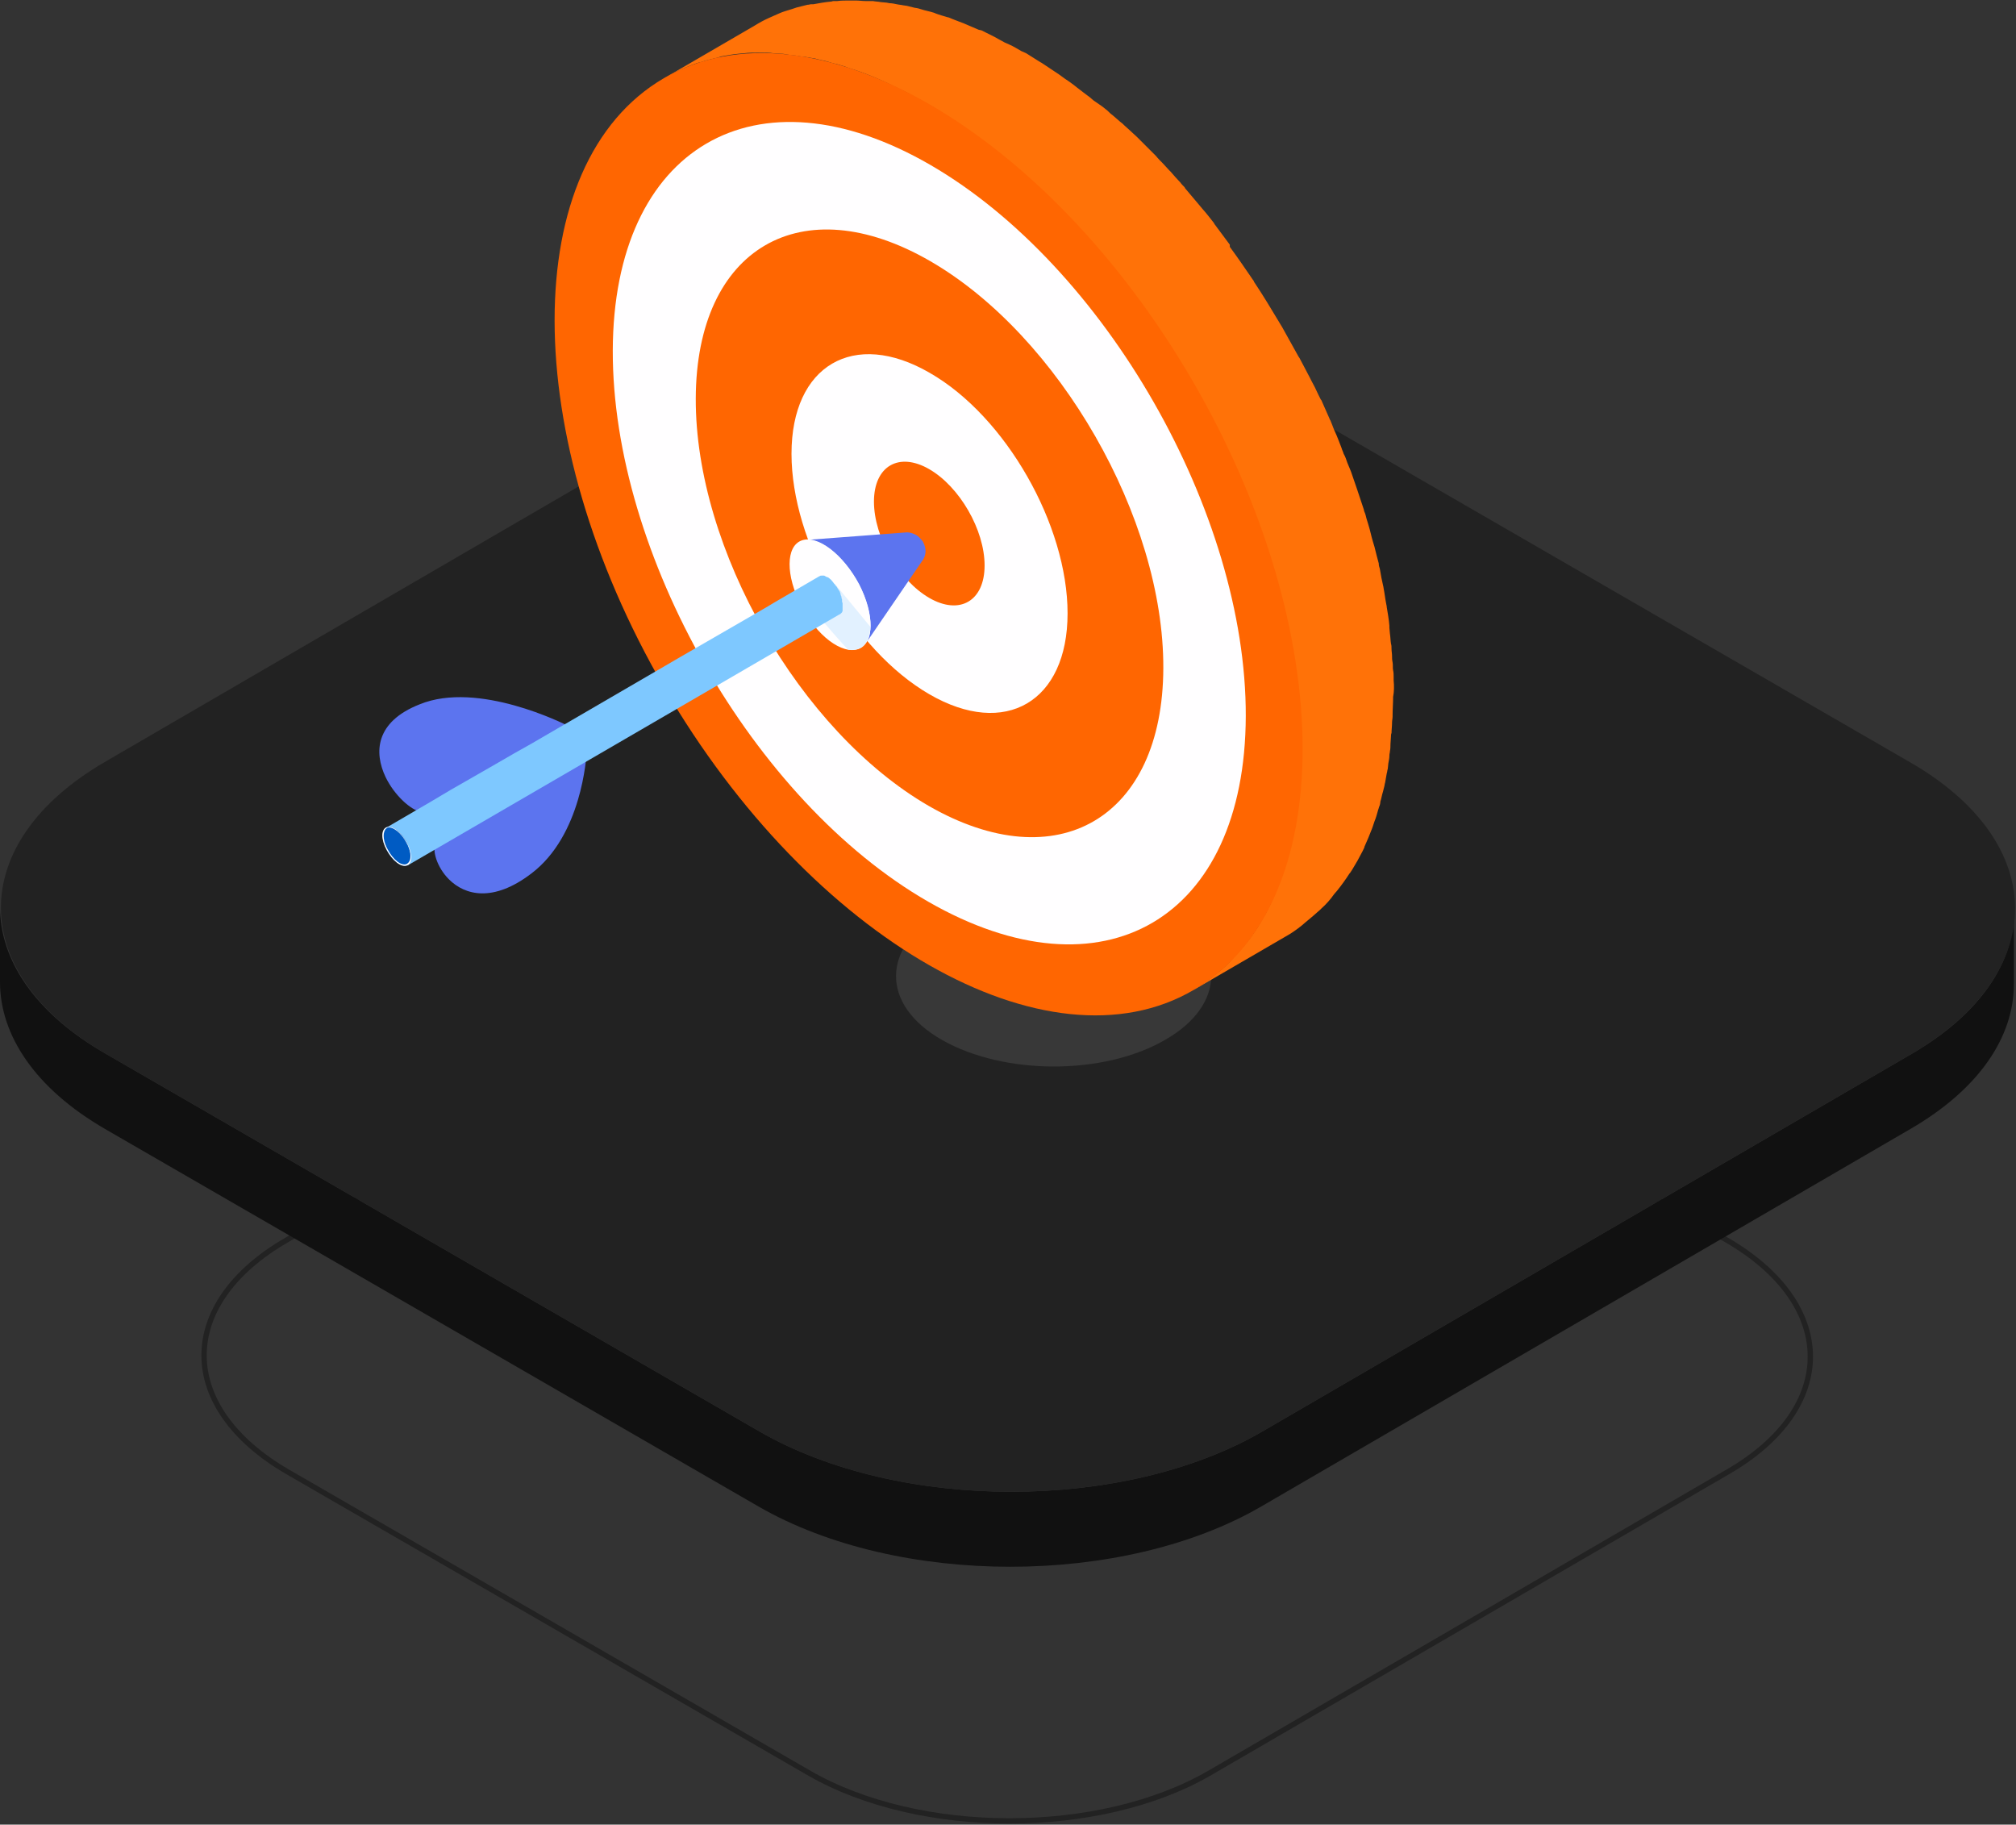
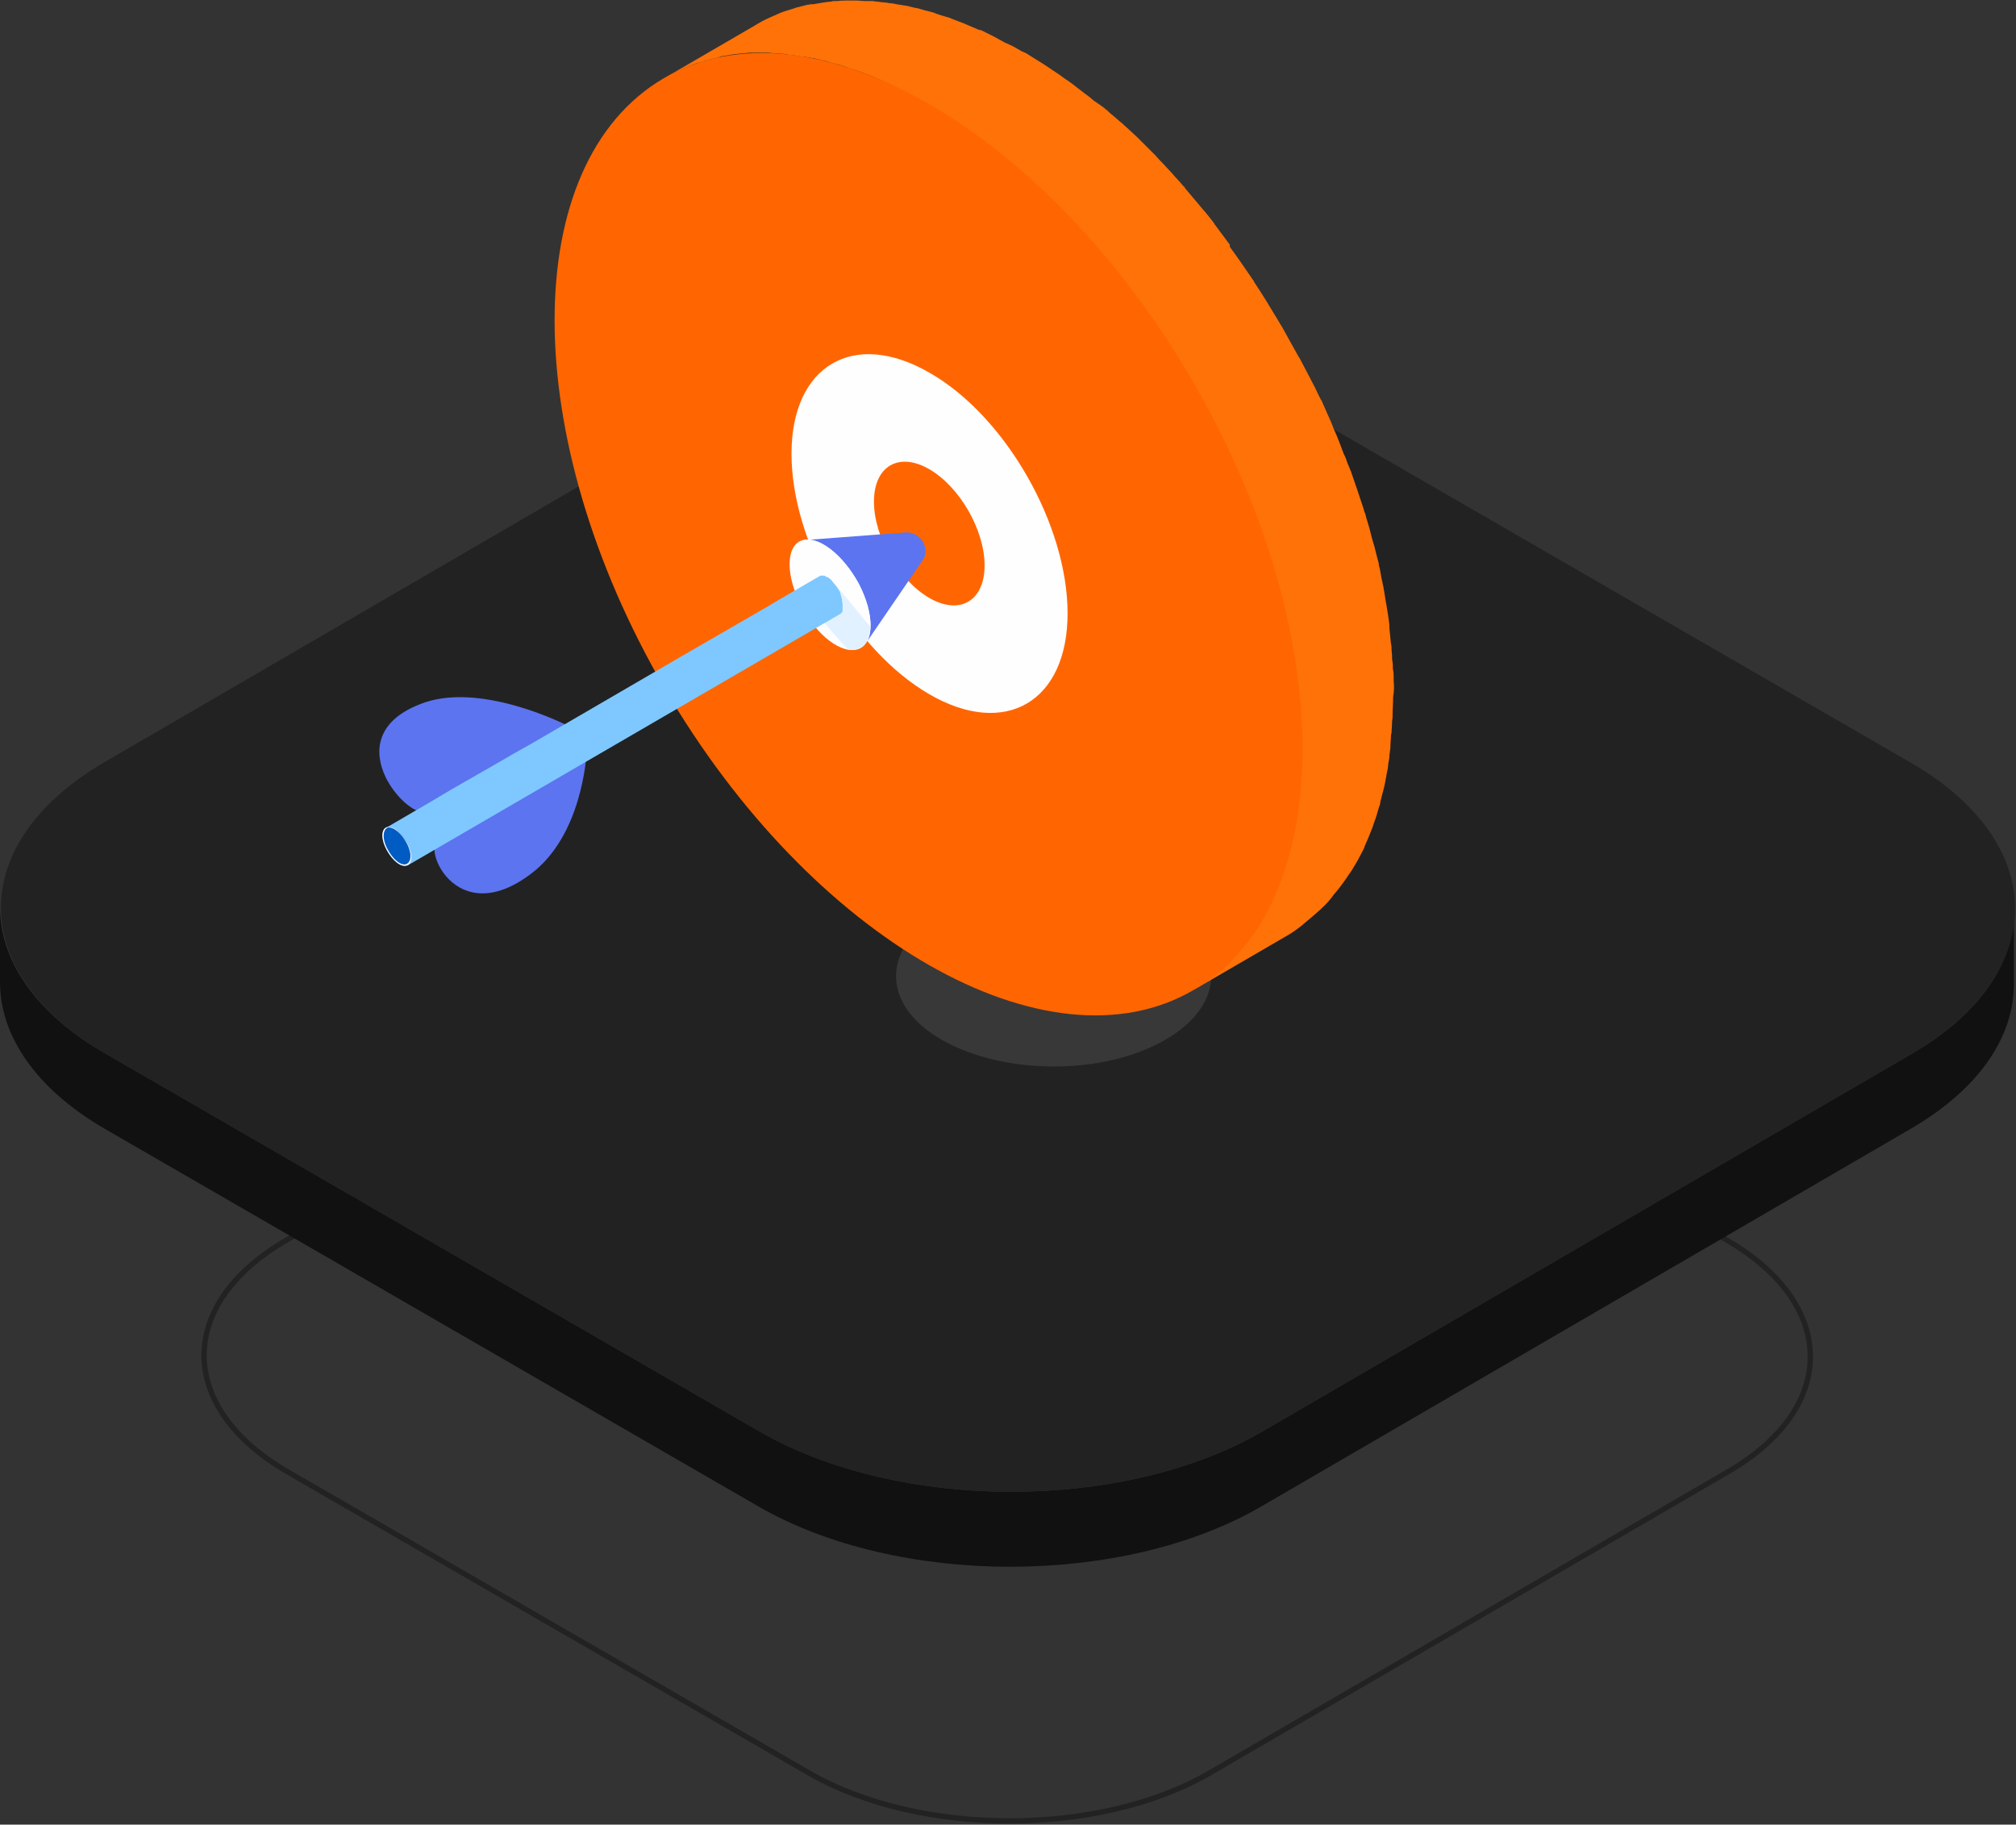
<svg xmlns="http://www.w3.org/2000/svg" xmlns:xlink="http://www.w3.org/1999/xlink" version="1.1" id="Layer_1" x="0px" y="0px" viewBox="0 0 379 343" style="enable-background:new 0 0 379 343;" xml:space="preserve">
  <rect x="0" y="0" width="379" height="343" fill="#333333" stroke="none" />
  <style type="text/css">
	.st0{clip-path:url(#SVGID_2_);}
	.st1{fill:none;stroke:#222222;stroke-miterlimit:10;}
	.st2{fill:#111111;}
	.st3{fill:#222222;}
	.st4{opacity:0.1;fill:#FFFEFF;enable-background:new    ;}
	.st5{fill:#FF7208;}
	.st6{fill:#FF6601;}
	.st7{fill:#FFFEFF;}
	.st8{fill:#5C74EF;}
	.st9{fill:#E2F1FF;}
	.st10{fill:#7EC8FF;}
	.st11{fill:url(#SVGID_3_);}
</style>
  <g>
    <defs>
      <rect id="SVGID_1_" width="378.8" height="342.8" />
    </defs>
    <clipPath id="SVGID_2_">
      <use xlink:href="#SVGID_1_" style="overflow:visible;" />
    </clipPath>
    <g class="st0">
      <path class="st1" d="M324.6,233.1c20.9,12.1,21,31.6,0.2,43.6l-97.4,56.6c-20.7,12-54.5,12-75.3,0l-98-56.6    c-20.9-12.1-21-31.6-0.2-43.6l97.4-56.6c20.7-12,54.5-12,75.3,0L324.6,233.1z" />
      <path class="st2" d="M359.4,198.1l-122.1,71c-26,15.1-68.3,15.1-94.5,0l-122.9-71C6.6,190.5,0,180.5,0,170.5v14.1    c0,10,6.6,20,19.7,27.6l122.9,71c26.2,15.1,68.5,15.1,94.5,0l122.1-71c12.9-7.5,19.4-17.3,19.4-27.2v-14.1    C378.8,180.8,372.3,190.6,359.4,198.1z" />
      <path class="st3" d="M359.1,143.3c26.2,15.1,26.3,39.6,0.3,54.8l-122.1,71c-26,15.1-68.3,15.1-94.5,0l-122.9-71    c-26.2-15.1-26.3-39.6-0.3-54.8l122.1-71c26-15.1,68.3-15.1,94.5,0L359.1,143.3z" />
      <path class="st4" d="M219.1,171.3c-11.5-6.7-30.3-6.7-41.9,0c-11.6,6.7-11.7,17.6-0.1,24.2s30.3,6.7,41.9,0    C230.6,188.9,230.6,178,219.1,171.3z" />
      <path class="st5" d="M262,127.9v-0.6c0-0.4,0-0.9-0.1-1.3s0-1-0.1-1.5c-0.1-0.5-0.1-0.8-0.1-1.2s-0.1-0.9-0.1-1.4    c0-0.3,0-0.6-0.1-0.9c-0.1-0.6-0.1-1.3-0.2-1.9l-0.1-1.1c0-0.1,0-0.2,0-0.4c-0.1-1.2-0.3-2.3-0.5-3.5c0,0,0,0,0-0.1l-0.1-0.5    c-0.2-1-0.3-2-0.5-3c0-0.2-0.1-0.4-0.1-0.5c-0.1-0.5-0.2-0.9-0.3-1.4c-0.1-0.5-0.2-1.2-0.3-1.7c-0.1-0.3-0.2-0.6-0.2-1l-0.4-1.5    l-0.3-1.2c-0.1-0.5-0.3-1-0.4-1.4c-0.1-0.4-0.3-1-0.4-1.5l-0.2-0.8c-0.2-0.7-0.4-1.4-0.6-2c-0.1-0.4-0.2-0.9-0.4-1.3    c0-0.1-0.1-0.2-0.1-0.4c-0.4-1.2-0.8-2.4-1.2-3.6l-0.1-0.3c-0.4-1.1-0.7-2.1-1.1-3.2c-0.1-0.2-0.1-0.3-0.2-0.5l-0.5-1.2    c-0.2-0.6-0.4-1.2-0.7-1.7c-0.1-0.4-0.3-0.7-0.4-1.1l-0.5-1.3l-0.4-1c-0.3-0.7-0.6-1.3-0.8-1.9c-0.1-0.3-0.3-0.7-0.4-1    c-0.1-0.1-0.1-0.2-0.2-0.4c-0.5-1.1-1-2.3-1.5-3.4l-0.1-0.1l-0.5-1c-0.4-0.9-0.8-1.7-1.3-2.6l-0.2-0.4l-1.1-2.1    c-0.3-0.6-0.6-1.1-0.9-1.7c-0.1-0.1-0.1-0.2-0.2-0.3c-1-1.8-2-3.6-3-5.4l-0.3-0.5c-0.1-0.2-0.2-0.3-0.3-0.5c-1.5-2.5-3-5-4.6-7.4    c-0.1-0.1-0.2-0.3-0.2-0.4c-0.1-0.1-0.3-0.4-0.5-0.7c-1.3-1.9-2.6-3.8-4-5.7V46c-1-1.3-1.9-2.6-2.9-3.9l-0.1-0.2    c-0.7-0.9-1.4-1.8-2.2-2.7c-0.2-0.2-0.3-0.4-0.5-0.6c-0.9-1.1-1.8-2.1-2.7-3.2l-0.1-0.2c-0.3-0.3-0.6-0.6-0.8-0.9    c-0.6-0.6-1.2-1.3-1.8-2l-0.3-0.3c-0.4-0.4-0.8-0.9-1.2-1.3s-0.9-0.9-1.3-1.4c-0.2-0.2-0.3-0.3-0.5-0.5l-1.3-1.3    c-0.4-0.4-0.8-0.8-1.1-1.1c-0.2-0.2-0.4-0.4-0.6-0.6l-1.4-1.3c-0.3-0.3-0.7-0.6-1-0.9c-0.3-0.3-0.5-0.5-0.8-0.7l-1.5-1.3    c-0.3-0.2-0.6-0.5-0.9-0.8l-1-0.8l-1.6-1.1c-0.2-0.2-0.5-0.4-0.7-0.6l-1.2-0.9l-1.3-1l-0.5-0.4c-0.5-0.4-1.1-0.8-1.7-1.2l-1.1-0.8    l-0.3-0.2c-1-0.7-2-1.3-3-2l-0.2-0.1c-0.9-0.6-1.8-1.1-2.7-1.7L192,9.6c-0.7-0.4-1.5-0.9-2.2-1.2L188.9,8l-1.1-0.6l-0.9-0.5    l-1.4-0.7l-1-0.5L184,5.6c-0.9-0.4-1.9-0.8-2.8-1.2c-1-0.4-1.9-0.7-2.8-1.1L178,3.2c-0.3-0.1-0.7-0.2-1-0.3    c-0.3-0.1-1-0.3-1.4-0.5l-0.7-0.2l-1.2-0.3l-1-0.3c-0.3-0.1-0.7-0.1-1-0.2l-1.2-0.3l-0.7-0.1c-0.4-0.1-0.8-0.1-1.2-0.2    c-0.4-0.1-1-0.2-1.4-0.2l-0.5-0.1l-1.1-0.1c-0.5-0.1-1-0.1-1.5-0.2h-0.4c-0.3,0-0.7,0-1,0c-0.6,0-1.2-0.1-1.8-0.1h-0.5    c-0.3,0-0.5,0-0.8,0c-0.7,0-1.5,0-2.2,0.1c-0.2,0-0.5,0-0.7,0s-0.3,0.1-0.5,0.1c-1.1,0.1-2.2,0.3-3.3,0.5h-0.3h-0.1    c-0.2,0-0.4,0.1-0.7,0.1c-0.7,0.2-1.3,0.3-2,0.5c-0.3,0.1-0.6,0.2-0.9,0.3l-1.3,0.4l-0.3,0.1c-0.6,0.2-1.2,0.5-1.9,0.8l-0.9,0.4    c-0.9,0.4-1.8,0.9-2.6,1.4l-17.2,10c0.9-0.5,1.7-0.9,2.6-1.4c0.3-0.1,0.6-0.2,0.9-0.4c0.6-0.3,1.2-0.5,1.9-0.8    c0.6-0.2,1-0.4,1.6-0.5c0.3-0.1,0.6-0.2,0.9-0.3c0.7-0.2,1.3-0.3,2-0.5c0.2,0,0.4-0.1,0.7-0.2l0.3-0.1c1.1-0.2,2.2-0.4,3.3-0.5    l1.1-0.1c0.7-0.1,1.5-0.1,2.2-0.1c0.4,0,0.8,0,1.3,0c0.6,0,1.2,0,1.8,0.1l1.5,0.1c0.5,0,1,0.1,1.5,0.2c0.5,0.1,1.1,0.1,1.7,0.2    s0.9,0.2,1.4,0.2l1.8,0.3l1.2,0.3c0.6,0.1,1.3,0.3,1.9,0.5l1.2,0.3c0.7,0.2,1.4,0.4,2.1,0.7l1,0.3c2.1,0.7,4.3,1.6,6.4,2.6l1,0.5    c0.8,0.4,1.5,0.7,2.3,1.1l1.1,0.6c1,0.5,2,1.1,3.1,1.7c1.1,0.6,2.3,1.4,3.4,2.1l0.2,0.1c1.1,0.7,2.2,1.4,3.3,2.2l1.1,0.8l2.2,1.6    l1.3,1c0.7,0.5,1.3,1,2,1.5c0.5,0.4,0.9,0.8,1.4,1.2l1.9,1.6l1.4,1.3c0.6,0.5,1.2,1.1,1.8,1.6l1.4,1.3l1.8,1.7l1.3,1.3    c0.6,0.6,1.2,1.3,1.8,1.9c0.4,0.4,0.8,0.8,1.2,1.3c0.7,0.8,1.4,1.5,2.1,2.3c0.3,0.3,0.6,0.6,0.8,0.9c1,1.1,1.9,2.2,2.9,3.4    l0.5,0.6c0.8,1,1.6,1.9,2.3,2.9c1,1.3,2,2.6,3,3.9c1.4,1.9,2.7,3.8,4,5.7l0.7,1.1c1.6,2.4,3.2,4.9,4.6,7.4l0.6,1    c1,1.8,2.1,3.6,3,5.4c0.4,0.7,0.7,1.3,1.1,2c0.3,0.7,0.7,1.4,1.1,2.1c0.5,1,1,2,1.5,3l0.5,1c0.6,1.3,1.2,2.6,1.8,3.9    c0.1,0.3,0.3,0.7,0.4,1c0.4,1,0.8,2,1.2,2.9c0.2,0.4,0.4,0.9,0.5,1.3c0.4,0.9,0.7,1.9,1.1,2.8l0.5,1.2c0.4,1.2,0.9,2.5,1.3,3.7    l0.1,0.3c0.4,1.3,0.9,2.7,1.3,4c0.1,0.4,0.3,0.9,0.4,1.3c0.3,0.9,0.5,1.9,0.8,2.8c0.1,0.5,0.3,1,0.4,1.5c0.2,0.9,0.5,1.7,0.7,2.6    c0.1,0.5,0.2,1,0.4,1.5c0.2,0.9,0.4,1.8,0.6,2.7c0.1,0.5,0.2,0.9,0.3,1.4c0.2,1.2,0.4,2.3,0.6,3.5l0.1,0.5c0.2,1.3,0.4,2.7,0.6,4    c0.1,0.4,0.1,0.8,0.1,1.1c0.1,0.9,0.2,1.9,0.3,2.8c0,0.5,0.1,0.9,0.1,1.4c0.1,0.9,0.1,1.8,0.2,2.7c0,0.4,0.1,0.9,0.1,1.3    c0.1,1.3,0.1,2.5,0.1,3.8s0,2.6-0.1,3.9c0,0.4,0,0.7-0.1,1.1c-0.1,0.9-0.1,1.7-0.2,2.6c0,0.5-0.1,1-0.1,1.5    c-0.1,0.7-0.2,1.4-0.3,2.1c-0.1,0.5-0.2,1-0.2,1.5c-0.1,0.5-0.2,1.3-0.3,1.9c-0.1,0.6-0.2,1.1-0.3,1.7c-0.1,0.6-0.2,1.1-0.4,1.7    c-0.1,0.6-0.3,1.3-0.5,1.9c-0.1,0.5-0.3,1-0.4,1.5c-0.2,0.8-0.5,1.5-0.7,2.2c-0.1,0.4-0.3,0.8-0.4,1.2c-0.5,1.2-1,2.4-1.5,3.6    c-0.4,0.9-0.9,1.8-1.3,2.6c-0.5,0.8-0.9,1.6-1.4,2.4c-0.7,1.1-1.5,2.2-2.3,3.2l-0.6,0.7c-0.8,0.9-1.6,1.8-2.4,2.7l-0.2,0.2    c-0.9,0.9-1.8,1.7-2.8,2.4l-0.7,0.6c-1,0.7-2,1.4-3.1,2.1l17.2-10c1.1-0.6,2.1-1.3,3.1-2.1l0.7-0.6c1-0.8,1.9-1.6,2.8-2.4l0.2-0.2    c0.9-0.8,1.7-1.7,2.4-2.7c0.2-0.2,0.4-0.5,0.6-0.7c0.8-1,1.6-2.1,2.3-3.2l0.1-0.1c0.5-0.7,0.9-1.5,1.4-2.3    c0.4-0.8,0.9-1.6,1.3-2.5c0,0,0-0.1,0-0.1c0.5-1.1,1-2.3,1.5-3.6c0-0.1,0.1-0.2,0.1-0.3c0.1-0.3,0.2-0.6,0.3-0.9    c0.3-0.7,0.5-1.5,0.7-2.2c0.1-0.2,0.1-0.4,0.2-0.6c0.1-0.2,0.2-0.6,0.2-0.9c0.2-0.6,0.3-1.3,0.5-1.9c0.1-0.3,0.1-0.5,0.2-0.8    c0.1-0.3,0.1-0.6,0.2-0.9c0.1-0.5,0.2-1.1,0.3-1.7c0.1-0.3,0.1-0.6,0.2-0.9l0.1-1c0.1-0.5,0.2-1,0.2-1.5c0-0.3,0.1-0.5,0.1-0.8    c0.1-0.4,0.1-0.9,0.1-1.3l0.1-1.5c0-0.2,0-0.4,0.1-0.6c0-0.6,0.1-1.3,0.1-2c0-0.4,0.1-0.7,0.1-1.1c0-0.1,0-0.2,0-0.3    c0-1.1,0.1-2.2,0.1-3.4V131C262.1,130,262.1,128.9,262,127.9z" />
      <path class="st6" d="M224.4,186.1c27.4-15.9,27.3-67.2-0.2-114.5c-27.5-47.3-72-72.8-99.4-56.9C97.4,30.7,97.4,82,124.9,129.3    C152.4,176.6,197,202.1,224.4,186.1z" />
-       <path class="st7" d="M174.6,151.5c-24.2-14-43.9-48.3-43.8-76.6s19.9-39.8,44.1-25.8s43.9,48.3,43.8,76.5S198.8,165.4,174.6,151.5    z M174.9,31c-32.8-19-59.6-3.3-59.7,34.9s26.4,84.7,59.3,103.6s59.6,3.3,59.7-34.9S207.7,50,174.9,31z" />
      <path class="st7" d="M174.7,112.4c-5.7-3.3-10.4-11.4-10.4-18.1c0-6.7,4.7-9.4,10.4-6.1c5.7,3.3,10.4,11.4,10.4,18.1    C185.1,113,180.4,115.7,174.7,112.4z M174.8,70.1c-14.3-8.3-26-1.4-26,15.2s11.6,36.9,25.9,45.2s26,1.4,26-15.2    S189.1,78.3,174.8,70.1" />
      <path class="st8" d="M162.8,120.9c1.5-2.1,1-6.5-1.3-11c-2.7-5.1-6.9-8.6-9.9-8.4l18.6-1.4c0.6-0.1,1.3,0.1,1.9,0.4    c0.6,0.3,1,0.8,1.4,1.3c0.3,0.6,0.5,1.2,0.5,1.8c0,0.6-0.2,1.3-0.6,1.8L162.8,120.9z" />
      <path class="st7" d="M150.6,113.8c-2.9-5.6-2.9-11.1,0.1-12.2c3-1.1,7.8,2.6,10.8,8.2c2.9,5.6,2.9,11.1-0.1,12.2    C158.3,123.1,153.5,119.5,150.6,113.8z" />
      <path class="st9" d="M157,109.8l-4.3,4.6c0,0,3.8,4.6,6.7,7.7c0.6,0.1,1.3,0.1,1.9-0.1c1.5-0.5,2.2-2.1,2.3-4.2L157,109.8z" />
      <path class="st8" d="M84.4,165.3c3,3,8.3,4.4,15.5-1.1c9.5-7.2,10.3-21.9,10.4-22.7l-28.4,16.9C81.2,159.8,82.1,163,84.4,165.3z" />
      <path class="st8" d="M72.5,146.1c1.7,3.5,4.8,6.2,6.6,6.5l27.8-16.1c-0.8-0.4-17-8.6-28-4.1C70.5,135.7,70.3,141.5,72.5,146.1z" />
      <path class="st10" d="M72.6,155.6l8.4-4.9l3.7-2.2l7.5-4.3l4.5-2.6l3.2-1.8l24.4-14.2l3.6-2.1l16.1-9.3l1.5-0.9l8.4-4.9l0.2-0.1    c0.1-0.1,0.3-0.1,0.5-0.1h0.2c0.1,0,0.2,0,0.3,0.1c0.1,0,0.1,0.1,0.2,0.1l0.2,0.1h0.1l0.3,0.2l0.1,0.1c0.1,0.1,0.3,0.2,0.4,0.4    l0.1,0.1c0.1,0.1,0.2,0.3,0.3,0.4l0.1,0.1c0.1,0.2,0.2,0.3,0.4,0.5c0,0.1,0.1,0.1,0.1,0.2c0.1,0.1,0.1,0.2,0.2,0.3l0.2,0.3    c0.1,0.1,0.1,0.3,0.2,0.5c0.1,0.2,0,0.1,0,0.1l0.1,0.3c0.1,0.1,0.1,0.3,0.1,0.4c0,0.1,0.1,0.2,0.1,0.3c0,0.1,0,0.1,0,0.2    c0,0.1,0,0.1,0,0.2l0.1,0.3c0,0,0,0.1,0,0.2c0,0.1,0,0.1,0,0.2c0,0.1,0,0.2,0,0.2v0.2c0,0.1,0,0.1,0,0.2c0,0.1,0,0.1,0,0.2    c0,0,0,0.1,0,0.1c0,0,0,0.1,0,0.1c0,0.1,0,0.2-0.1,0.2c0,0,0,0,0,0.1l-0.1,0.1c0,0-0.1,0.1-0.1,0.1c-0.1,0.1-0.2,0.2-0.3,0.2    l-81.2,47.2L72.6,155.6z" />
      <linearGradient id="SVGID_3_" gradientUnits="userSpaceOnUse" x1="71.17" y1="183.65" x2="61.651" y2="182.956" gradientTransform="matrix(1 0 0 -1 0 343)">
        <stop offset="0.22" style="stop-color:#005BC3" />
        <stop offset="0.48" style="stop-color:#157ADB" />
        <stop offset="0.6" style="stop-color:#208BE8" />
        <stop offset="0.97" style="stop-color:#32A5FC" />
      </linearGradient>
-       <path class="st11" d="M72.7,159.8c-1-2-1-3.9,0-4.3c1-0.4,2.8,0.9,3.8,2.9c1,2,1,3.9,0,4.3S73.7,161.8,72.7,159.8z" />
+       <path class="st11" d="M72.7,159.8c-1-2-1-3.9,0-4.3c1-0.4,2.8,0.9,3.8,2.9c1,2,1,3.9,0,4.3S73.7,161.8,72.7,159.8" />
      <path class="st7" d="M76.5,162.7c1.1-0.4,1.1-2.3,0-4.3c-1.1-2-2.7-3.3-3.8-2.9c-1.1,0.4-1.1,2.3,0,4.3S75.4,163.1,76.5,162.7z     M72.9,159.7c-0.8-1.4-1-2.9-0.5-3.7c0.1-0.2,0.3-0.3,0.4-0.4c1-0.3,2.6,0.9,3.6,2.8c0.8,1.4,1,2.9,0.5,3.6    c-0.1,0.2-0.3,0.3-0.4,0.4C75.5,162.9,73.9,161.6,72.9,159.7L72.9,159.7z" />
    </g>
  </g>
</svg>